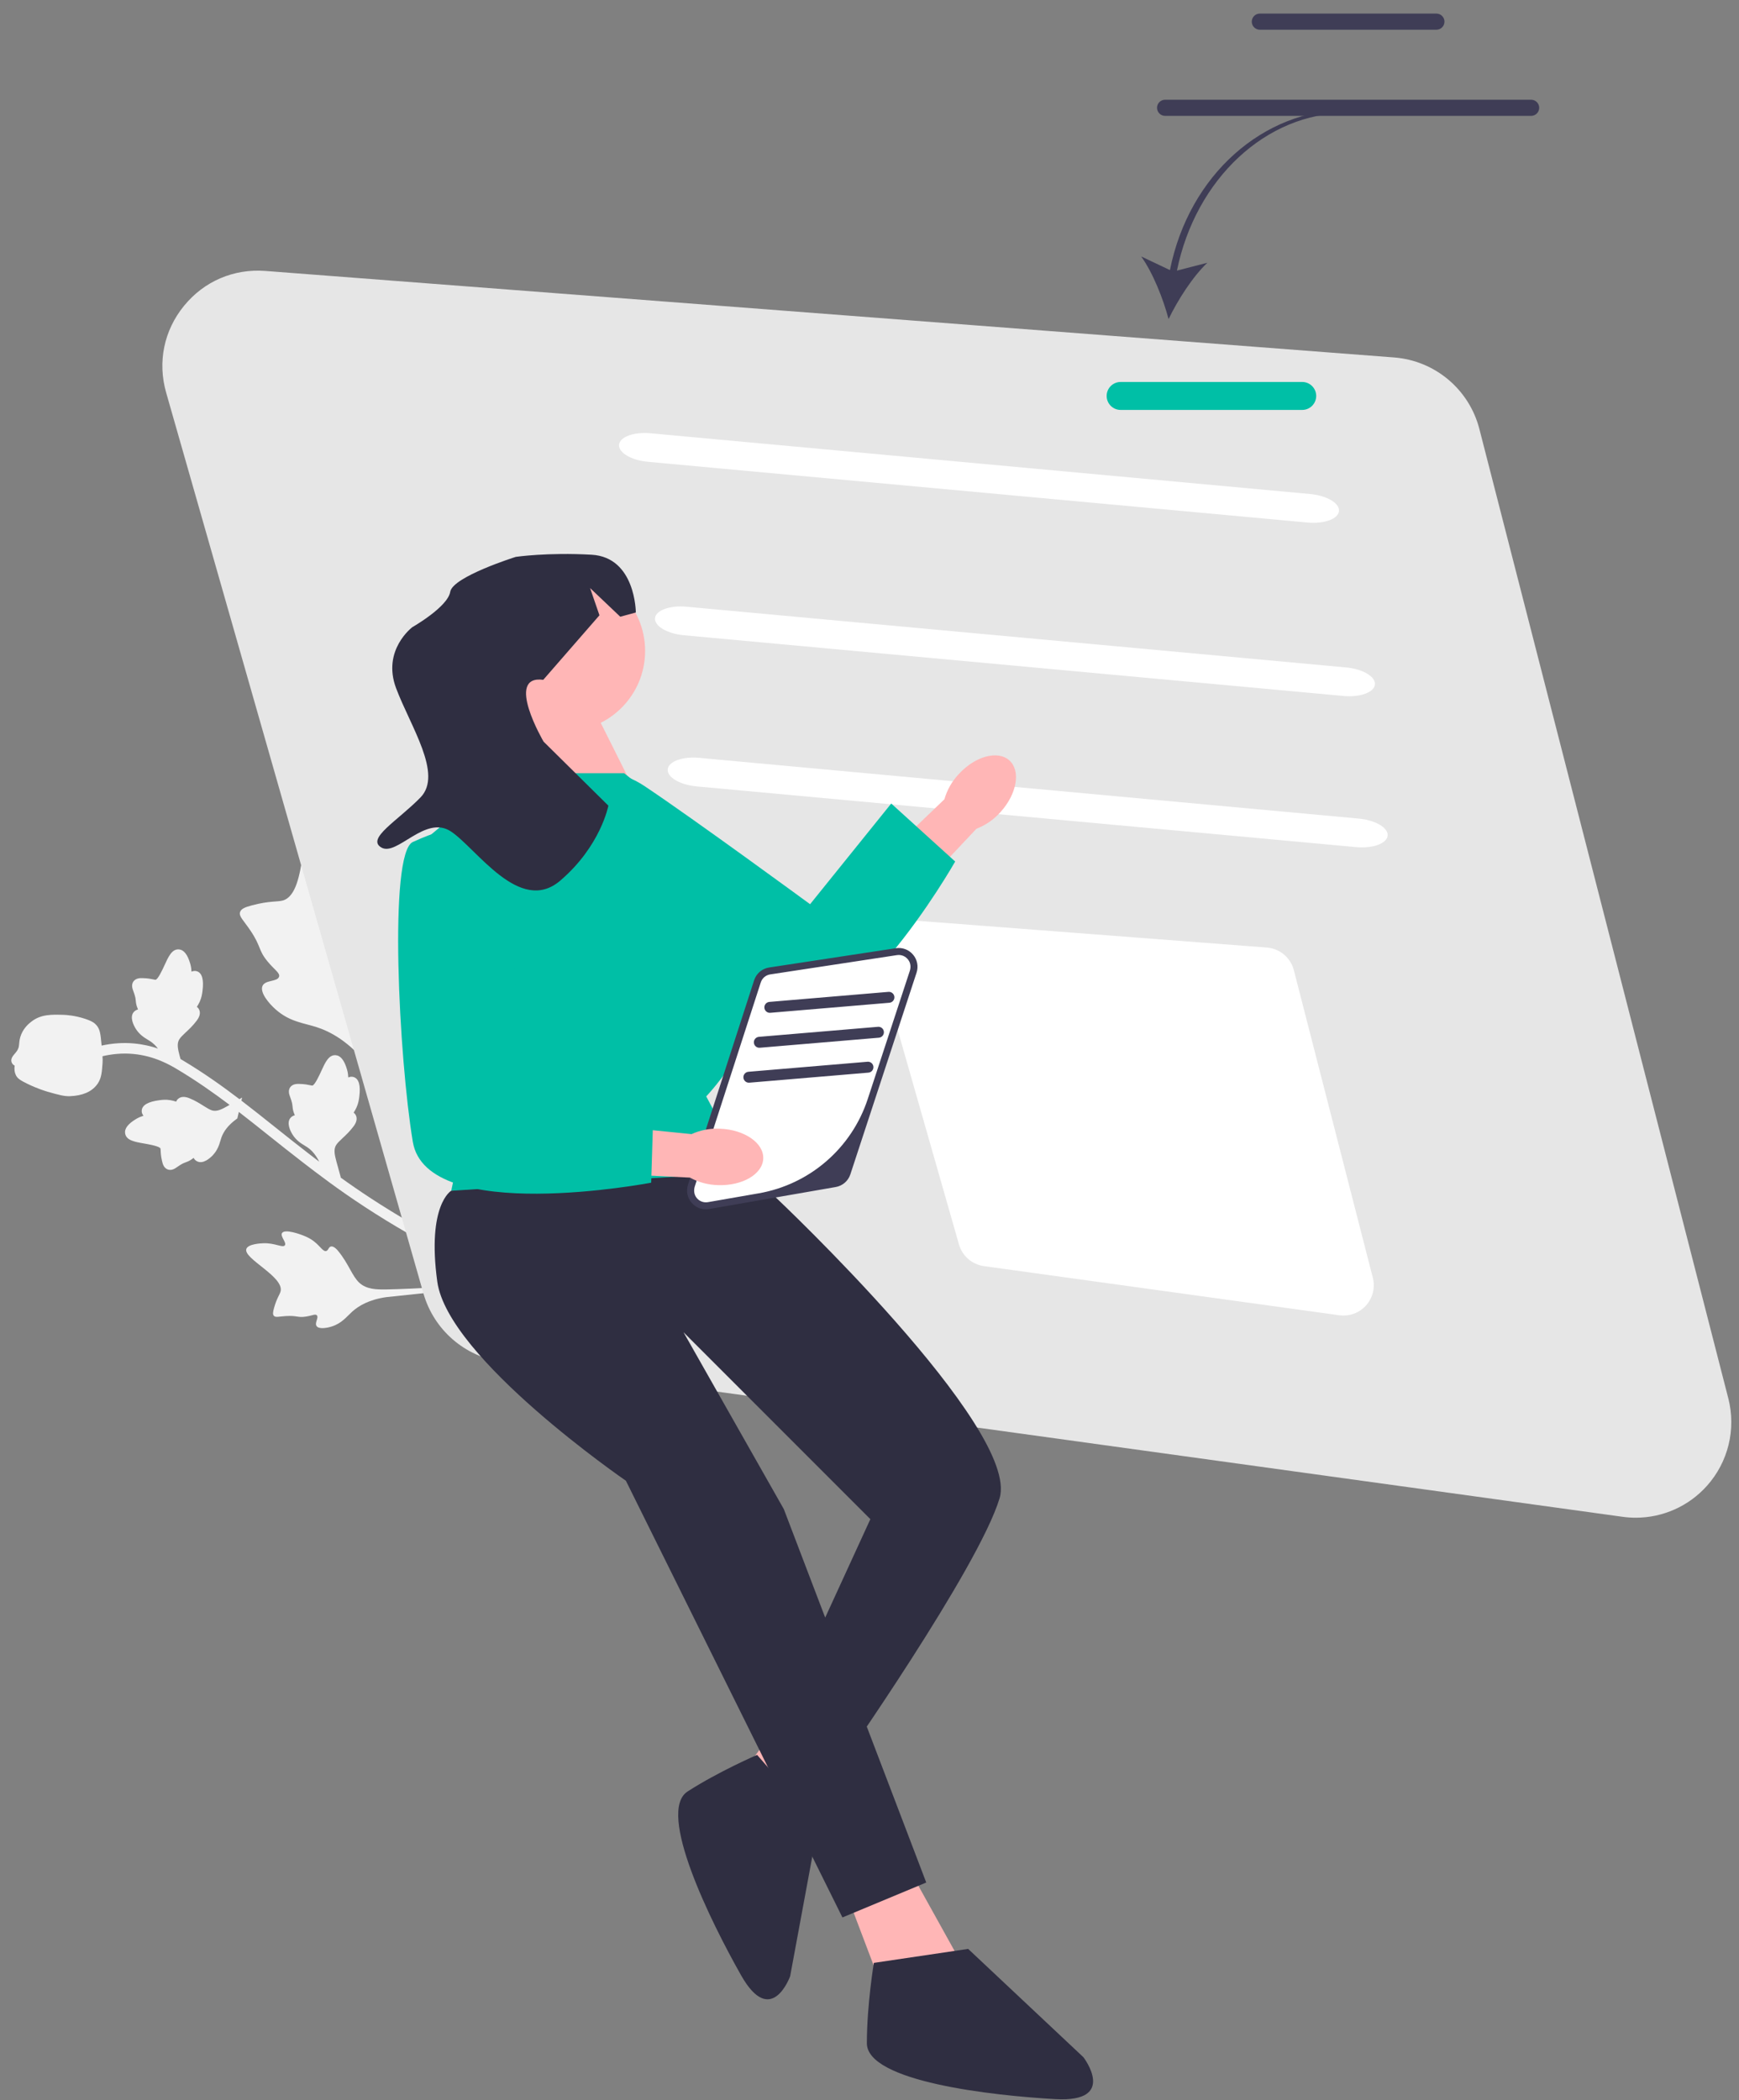
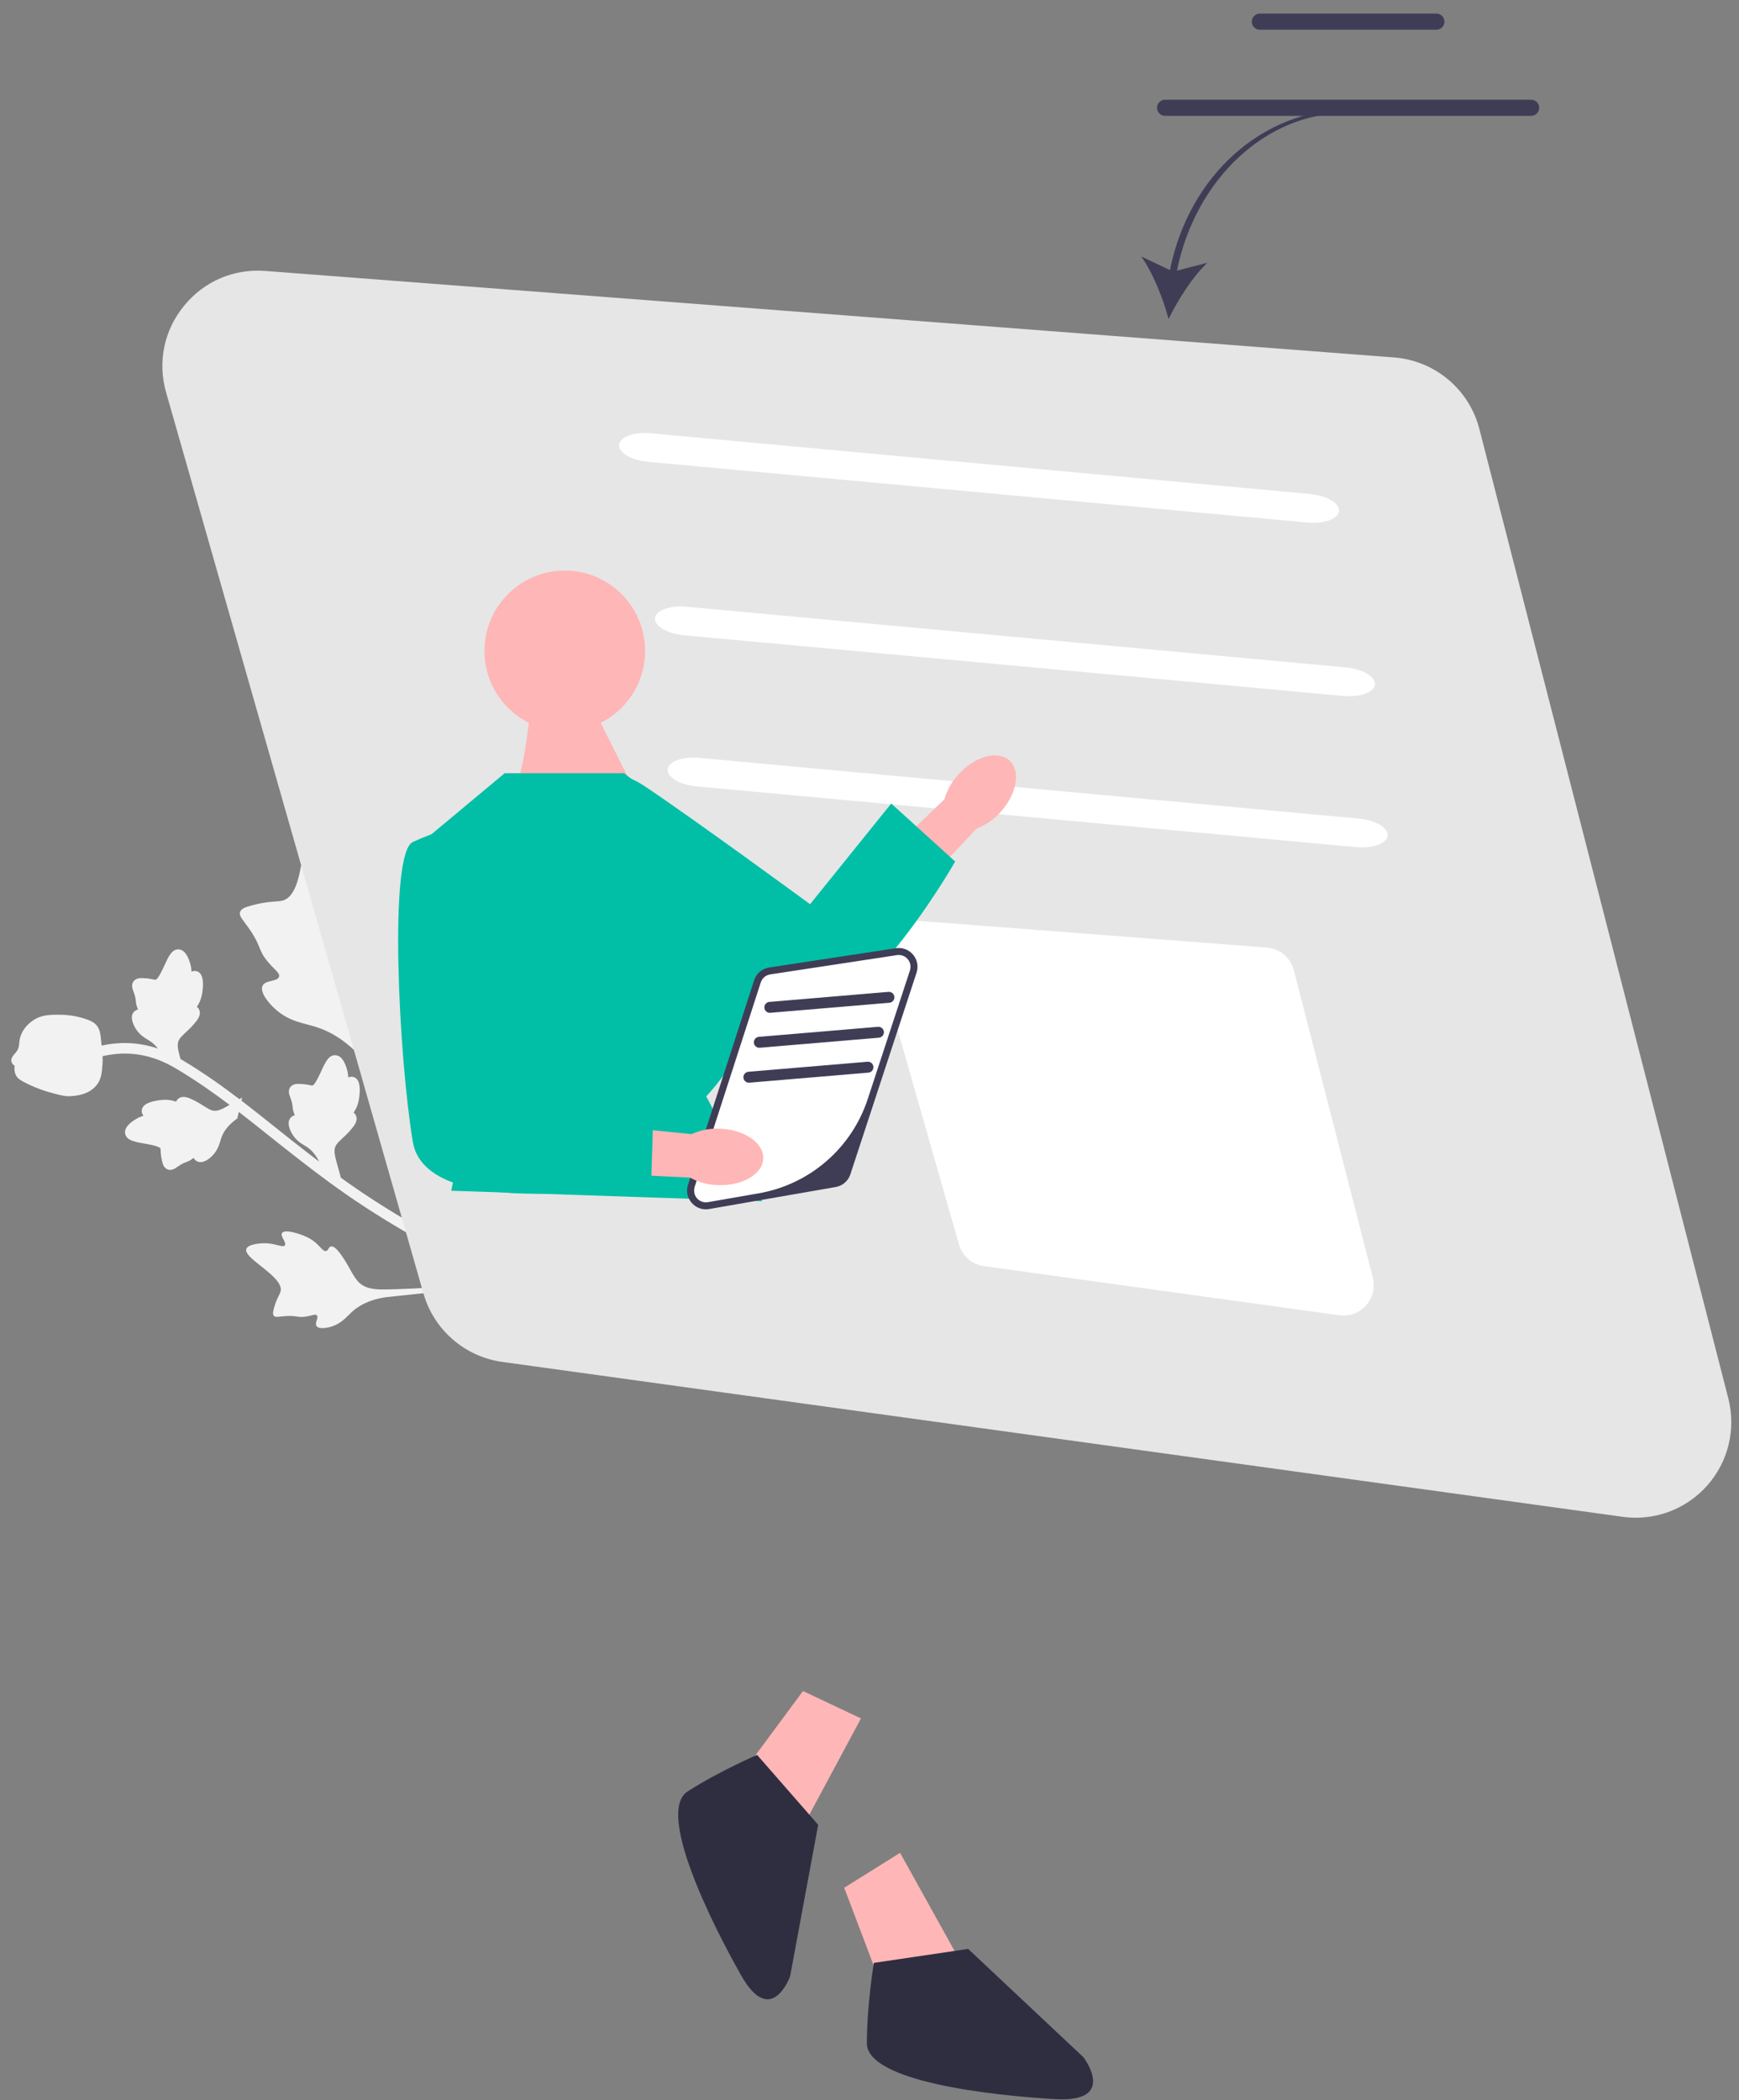
<svg xmlns="http://www.w3.org/2000/svg" width="111" height="134" viewBox="0 0 111 134" fill="none">
  <rect x="0" y="0" width="111" height="134" fill="#808080" stroke="none" />
  <g clip-path="url(#clip0_3723_54545)">
    <path d="M21.737 53.062C21.61 52.864 20.81 51.613 20.217 51.739C19.094 51.98 19.703 56.958 18.07 57.455C17.711 57.563 17.207 57.468 16.08 57.77C15.632 57.889 15.399 57.988 15.327 58.187C15.225 58.468 15.534 58.705 15.994 59.391C16.684 60.42 16.472 60.611 17.078 61.349C17.529 61.896 17.882 62.079 17.813 62.319C17.715 62.659 16.944 62.513 16.759 62.903C16.57 63.301 17.118 63.989 17.593 64.409C18.483 65.198 19.37 65.274 20.183 65.532C21.066 65.813 22.273 66.441 23.523 68.011L33.513 81.533C32.707 81.228 31.138 80.601 28.996 79.528C27.19 78.623 25.4 77.593 23.674 76.465C22.93 75.979 22.28 75.527 21.696 75.105L21.755 75.136L21.47 74.104C21.36 73.693 21.289 73.358 21.441 73.088C21.524 72.944 21.682 72.796 21.867 72.623C22.078 72.426 22.318 72.203 22.552 71.892C22.768 71.614 22.817 71.365 22.709 71.156C22.672 71.085 22.624 71.035 22.573 70.998C22.631 70.906 22.698 70.797 22.756 70.667C22.881 70.39 22.912 70.152 22.934 69.975C23.024 69.265 22.909 68.847 22.59 68.731C22.456 68.683 22.334 68.705 22.232 68.753C22.225 68.607 22.205 68.435 22.152 68.251C21.981 67.657 21.743 67.357 21.427 67.332C20.984 67.297 20.761 67.786 20.503 68.351C20.387 68.602 20.084 69.271 19.926 69.271C19.906 69.271 19.85 69.259 19.801 69.248C19.665 69.219 19.46 69.174 19.141 69.165C18.962 69.16 18.691 69.152 18.526 69.374C18.378 69.587 18.451 69.813 18.518 69.993C18.54 70.053 18.567 70.124 18.593 70.21C18.654 70.405 18.664 70.511 18.674 70.613C18.687 70.746 18.701 70.885 18.796 71.112C18.804 71.131 18.811 71.148 18.819 71.165C18.729 71.185 18.635 71.229 18.556 71.316C18.259 71.64 18.536 72.175 18.668 72.388C18.906 72.769 19.206 72.953 19.448 73.1C19.509 73.137 19.569 73.174 19.627 73.213C19.927 73.417 20.176 73.727 20.375 74.125C20.14 73.946 19.914 73.773 19.702 73.61C18.944 73.026 18.231 72.458 17.536 71.904C16.821 71.334 16.122 70.776 15.41 70.231L15.454 70.036L15.283 70.136C14.16 69.282 13.004 68.462 11.705 67.684C11.652 67.652 11.589 67.615 11.524 67.576L11.462 67.353C11.353 66.942 11.281 66.607 11.433 66.338C11.517 66.194 11.675 66.045 11.859 65.872C12.07 65.675 12.31 65.452 12.544 65.142C12.761 64.863 12.81 64.614 12.702 64.406C12.665 64.335 12.617 64.284 12.566 64.247C12.624 64.155 12.69 64.047 12.749 63.916C12.874 63.639 12.904 63.401 12.926 63.225C13.017 62.514 12.902 62.096 12.583 61.98C12.448 61.932 12.327 61.954 12.225 62.002C12.217 61.856 12.198 61.685 12.145 61.5C11.974 60.907 11.736 60.606 11.419 60.581C10.977 60.546 10.754 61.035 10.496 61.6C10.38 61.851 10.077 62.52 9.918 62.52C9.899 62.52 9.843 62.508 9.793 62.497C9.658 62.468 9.453 62.423 9.133 62.414C8.954 62.409 8.684 62.401 8.518 62.623C8.371 62.836 8.444 63.062 8.511 63.242C8.533 63.302 8.559 63.373 8.586 63.459C8.647 63.654 8.657 63.76 8.667 63.862C8.68 63.996 8.693 64.134 8.789 64.361C8.797 64.38 8.804 64.397 8.811 64.414C8.722 64.434 8.628 64.478 8.549 64.565C8.252 64.889 8.529 65.424 8.661 65.637C8.898 66.019 9.199 66.202 9.441 66.349C9.502 66.386 9.562 66.423 9.62 66.462C9.789 66.578 9.942 66.728 10.08 66.907C9.64 66.758 9.131 66.636 8.558 66.583C7.872 66.52 7.178 66.567 6.486 66.718C6.481 66.665 6.477 66.614 6.471 66.557C6.412 65.921 6.369 65.657 6.15 65.409C6.044 65.288 5.88 65.155 5.414 65.004C4.768 64.793 4.214 64.761 4.059 64.756C3.286 64.734 2.619 64.716 2.013 65.182C1.897 65.27 1.546 65.537 1.353 66.009C1.255 66.248 1.237 66.442 1.223 66.598C1.208 66.761 1.198 66.868 1.107 67.019C1.049 67.115 0.98 67.194 0.924 67.257C0.818 67.383 0.617 67.615 0.785 67.866C0.826 67.927 0.877 67.969 0.935 67.998C0.904 68.211 0.923 68.432 1.028 68.631C1.123 68.811 1.286 68.931 1.725 69.145C2.397 69.474 2.938 69.634 3.046 69.664C3.743 69.862 4.092 69.961 4.467 69.947C5.264 69.915 5.843 69.668 6.188 69.211C6.206 69.189 6.222 69.166 6.237 69.144C6.479 68.785 6.505 68.41 6.547 67.813C6.555 67.698 6.552 67.565 6.542 67.396C7.196 67.244 7.851 67.192 8.496 67.251C9.892 67.379 10.883 67.973 11.36 68.259C12.546 68.97 13.616 69.721 14.653 70.501L14.528 70.574C14.159 70.784 13.853 70.938 13.553 70.86C13.393 70.815 13.209 70.7 12.995 70.566C12.751 70.411 12.474 70.236 12.115 70.088C11.79 69.95 11.537 69.965 11.363 70.123C11.303 70.176 11.267 70.235 11.244 70.294C11.14 70.261 11.018 70.225 10.877 70.201C10.577 70.151 10.34 70.181 10.164 70.205C9.453 70.297 9.078 70.515 9.047 70.853C9.034 70.995 9.086 71.107 9.159 71.193C9.019 71.238 8.859 71.3 8.693 71.398C8.163 71.714 7.932 72.021 7.989 72.333C8.067 72.77 8.596 72.862 9.208 72.968C9.481 73.016 10.204 73.14 10.245 73.293C10.25 73.312 10.252 73.369 10.255 73.42C10.26 73.559 10.269 73.768 10.342 74.079C10.382 74.254 10.443 74.517 10.7 74.621C10.943 74.71 11.143 74.582 11.301 74.472C11.353 74.435 11.415 74.391 11.491 74.344C11.665 74.235 11.764 74.199 11.861 74.163C11.986 74.117 12.117 74.069 12.312 73.919C12.328 73.906 12.343 73.895 12.358 73.883C12.4 73.965 12.466 74.045 12.571 74.099C12.959 74.304 13.406 73.9 13.579 73.719C13.888 73.392 13.989 73.055 14.07 72.784C14.09 72.715 14.11 72.648 14.134 72.582C14.281 72.167 14.589 71.783 15.05 71.44L15.149 71.366L15.245 70.951C15.87 71.433 16.488 71.925 17.118 72.428C17.816 72.984 18.532 73.555 19.293 74.141C20.303 74.918 21.559 75.884 23.308 77.027C25.054 78.168 26.867 79.211 28.696 80.128C30.325 80.944 31.63 81.506 32.525 81.867C29.917 82.041 26.308 82.249 24.677 82.278C24.043 82.289 23.39 82.28 22.924 81.841C22.475 81.418 22.255 80.649 21.602 79.846C21.526 79.753 21.311 79.494 21.12 79.54C20.962 79.578 20.965 79.789 20.819 79.826C20.622 79.876 20.457 79.537 20.05 79.218C19.763 78.993 19.501 78.893 19.276 78.806C19.209 78.78 18.192 78.397 18.005 78.676C17.865 78.885 18.315 79.287 18.181 79.465C18.048 79.641 17.555 79.303 16.812 79.331C16.678 79.336 15.833 79.368 15.724 79.695C15.518 80.316 18.137 81.454 17.91 82.398C17.86 82.606 17.667 82.826 17.49 83.466C17.42 83.721 17.401 83.863 17.478 83.956C17.586 84.087 17.792 84.004 18.261 83.976C18.966 83.934 18.998 84.094 19.535 84.009C19.934 83.946 20.125 83.825 20.223 83.928C20.362 84.075 20.068 84.411 20.206 84.614C20.346 84.822 20.842 84.751 21.185 84.639C21.829 84.43 22.123 84.016 22.484 83.692C22.877 83.34 23.533 82.928 24.665 82.768L32.672 81.925C33.14 82.112 33.484 82.24 33.685 82.314C33.792 82.353 33.861 82.378 33.889 82.391L33.996 82.187L34.114 82.347C34.078 82.295 34.037 82.237 33.998 82.181L34.043 82.095L34.35 81.959C34.309 81.865 34.264 81.824 34.141 81.771L34.757 81.706C34.571 81.721 34.347 81.738 34.107 81.756C34.057 81.736 33.995 81.713 33.917 81.684C33.827 81.651 33.705 81.606 33.559 81.55C31.13 78.049 26.135 70.63 24.276 67.594C23.694 66.644 23.127 65.646 23.377 64.55C23.618 63.495 24.586 62.477 25.221 60.774C25.295 60.575 25.495 60.019 25.256 59.771C25.058 59.566 24.741 59.758 24.554 59.569C24.303 59.316 24.67 58.765 24.79 57.864C24.875 57.23 24.795 56.744 24.725 56.326C24.704 56.2 24.38 54.32 23.792 54.285C23.349 54.26 23.141 55.298 22.754 55.254C22.368 55.209 22.441 54.163 21.737 53.062Z" fill="#F2F2F2" />
    <path d="M103.57 96.786L32.061 86.903C29.668 86.572 27.692 84.857 27.028 82.534L10.605 25.051C10.048 23.103 10.464 21.085 11.745 19.516C13.026 17.946 14.918 17.135 16.939 17.289L88.984 22.809C91.59 23.008 93.778 24.844 94.429 27.376L110.316 89.222C110.823 91.196 110.316 93.282 108.96 94.803C107.792 96.112 106.136 96.844 104.409 96.844C104.131 96.844 103.85 96.825 103.57 96.786Z" fill="#E6E6E6" />
    <path d="M85.487 83.926L62.806 80.791C62.047 80.686 61.42 80.142 61.21 79.406L56 61.173C55.824 60.556 55.956 59.916 56.362 59.418C56.768 58.92 57.368 58.663 58.01 58.712L80.861 60.462C81.687 60.526 82.381 61.108 82.588 61.911L87.626 81.527C87.787 82.153 87.626 82.815 87.196 83.297C86.826 83.712 86.3 83.944 85.753 83.944C85.665 83.944 85.576 83.938 85.487 83.926Z" fill="white" />
    <path d="M83.459 33.343L41.355 29.467C40.294 29.37 39.467 28.882 39.514 28.38C39.56 27.878 40.461 27.549 41.523 27.647L83.626 31.523C84.688 31.62 85.513 32.108 85.467 32.61C85.421 33.112 84.52 33.441 83.459 33.343Z" fill="white" />
-     <path d="M85.753 44.409L43.65 40.534C42.588 40.436 41.762 39.948 41.809 39.446C41.855 38.944 42.756 38.616 43.817 38.714L85.921 42.589C86.982 42.687 87.808 43.174 87.762 43.676C87.716 44.178 86.815 44.507 85.753 44.409Z" fill="white" />
+     <path d="M85.753 44.409L43.65 40.534C42.588 40.436 41.762 39.948 41.809 39.446C41.855 38.944 42.756 38.616 43.817 38.714L85.921 42.589C86.982 42.687 87.808 43.174 87.762 43.676C87.716 44.178 86.815 44.507 85.753 44.409" fill="white" />
    <path d="M86.564 54.054L44.46 50.179C43.399 50.081 42.573 49.593 42.619 49.091C42.665 48.59 43.566 48.261 44.628 48.358L86.731 52.234C87.793 52.332 88.619 52.819 88.573 53.321C88.526 53.823 87.625 54.152 86.564 54.054Z" fill="white" />
    <path d="M61.196 49.396C62.252 48.244 63.703 47.856 64.436 48.529C65.168 49.202 64.905 50.68 63.848 51.832C63.432 52.297 62.91 52.657 62.327 52.88L57.788 57.702L55.57 55.523L60.281 51.001C60.453 50.401 60.767 49.85 61.196 49.396Z" fill="#FFB6B6" />
    <path d="M35.315 50.469C35.315 50.469 37.968 48.042 41.142 50.161C44.316 52.279 51.708 57.697 51.708 57.697L56.887 51.273L60.969 54.973C60.969 54.973 53.77 67.654 49.118 64.863C44.467 62.072 34.083 54.105 34.555 52.456C35.026 50.808 35.315 50.469 35.315 50.469Z" fill="#00BFA6" />
    <path d="M54.957 109.651L50.731 117.526L47.25 113.313L51.254 107.903L54.957 109.651Z" fill="#FFB6B6" />
    <path d="M52.224 116.438L50.435 126.1C50.435 126.1 49.235 129.451 47.306 126.047C45.377 122.643 41.884 115.601 43.892 114.311C45.9 113.02 48.326 111.978 48.326 111.978L52.224 116.438Z" fill="#2F2E41" />
    <path d="M57.452 118.227L61.911 126.253L56.337 126.922L53.885 120.456L57.452 118.227Z" fill="#FFB6B6" />
    <path d="M33.82 45.549C33.82 45.549 33.374 50.008 32.706 50.453C32.037 50.899 40.512 50.453 40.512 50.453L38.056 45.549H33.82Z" fill="#FFB6B6" />
    <path d="M42.958 51.795L39.838 49.339H32.211L27.131 53.575L30.363 68.623L28.803 75.98L48.645 76.649L45.078 69.961C45.078 69.961 49.313 65.502 47.976 62.604C46.638 59.706 42.958 51.795 42.958 51.795Z" fill="#00BFA6" />
-     <path d="M46.638 74.865L49.536 76.426C49.536 76.426 65.142 91.14 63.804 95.599C62.466 100.057 53.549 112.765 53.549 112.765L49.313 110.536L55.555 96.936L43.628 85.009L50.031 96.295L59.122 120.122L53.772 122.351L39.95 94.484C39.95 94.484 28.58 86.681 27.911 81.776C27.242 76.872 28.802 75.98 28.802 75.98L46.638 74.865Z" fill="#2F2E41" />
    <path d="M61.797 124.358L69.154 131.269C69.154 131.269 71.384 134.167 67.371 133.944C63.358 133.721 55.332 132.83 55.332 130.377C55.332 127.925 55.778 125.25 55.778 125.25L61.797 124.358Z" fill="#2F2E41" />
    <path d="M36.05 46.663C38.881 46.663 41.177 44.368 41.177 41.536C41.177 38.704 38.881 36.408 36.05 36.408C33.218 36.408 30.922 38.704 30.922 41.536C30.922 44.368 33.218 46.663 36.05 46.663Z" fill="#FFB6B6" />
    <path d="M58.292 61.996L54.066 74.865C53.954 75.209 53.661 75.461 53.305 75.523L45.224 76.929C44.499 77.055 43.9 76.365 44.127 75.665L48.347 62.621C48.461 62.269 48.764 62.011 49.13 61.956L57.217 60.725C57.937 60.615 58.52 61.304 58.292 61.996Z" fill="white" />
    <path d="M45.053 77.166C44.709 77.166 44.382 77.019 44.15 76.752C43.872 76.432 43.784 76 43.915 75.596L48.135 62.552C48.276 62.117 48.644 61.804 49.096 61.735L57.183 60.504C57.598 60.441 58.009 60.595 58.28 60.916C58.551 61.236 58.635 61.666 58.504 62.065L54.278 74.935C54.14 75.357 53.782 75.666 53.344 75.743L45.262 77.148C45.192 77.16 45.122 77.166 45.053 77.166ZM57.366 60.936C57.328 60.936 57.289 60.939 57.251 60.945L49.163 62.176C48.879 62.219 48.648 62.416 48.559 62.689L44.35 75.7C44.273 75.938 44.298 76.207 44.446 76.409C44.62 76.646 44.902 76.757 45.186 76.709L48.429 76.145C51.681 75.579 54.357 73.266 55.387 70.13L58.073 61.95C58.14 61.744 58.132 61.515 58.025 61.326C57.884 61.078 57.634 60.936 57.366 60.936Z" fill="#3F3D56" />
    <path d="M45.957 72.022C47.518 72.08 48.755 72.932 48.718 73.926C48.681 74.92 47.385 75.679 45.822 75.621C45.198 75.606 44.586 75.442 44.038 75.142L37.424 74.814L37.644 71.713L44.141 72.367C44.71 72.108 45.333 71.99 45.957 72.022Z" fill="#FFB6B6" />
    <path d="M28.357 53.017C28.357 53.017 31.924 53.463 32.37 57.253C32.816 61.043 33.484 70.183 33.484 70.183L41.733 69.96L41.564 75.466C41.564 75.466 27.242 78.209 26.35 72.859C25.458 67.508 24.79 54.437 26.35 53.727C27.911 53.017 28.357 53.017 28.357 53.017Z" fill="#00BFA6" />
    <path d="M74.677 17.234L72.842 16.364C73.594 17.415 74.243 19.055 74.59 20.36C75.178 19.144 76.125 17.657 77.063 16.768L75.124 17.267C76.319 11.411 80.813 7.207 85.96 7.207L86.033 6.995C80.657 6.995 75.897 11.141 74.677 17.234Z" fill="#3F3D56" />
-     <path d="M83.121 26.157H71.528C71.037 26.157 70.637 25.756 70.637 25.265C70.637 24.773 71.037 24.373 71.528 24.373H83.121C83.613 24.373 84.013 24.773 84.013 25.265C84.013 25.756 83.613 26.157 83.121 26.157Z" fill="#00BFA6" />
    <path d="M56.769 63.985L49.167 64.626C48.975 64.642 48.806 64.499 48.79 64.308C48.774 64.116 48.917 63.947 49.109 63.931L56.711 63.29C56.903 63.274 57.072 63.417 57.088 63.609C57.104 63.8 56.961 63.969 56.769 63.985Z" fill="#3F3D56" />
    <path d="M56.099 66.215L48.497 66.856C48.306 66.872 48.136 66.729 48.12 66.537C48.104 66.346 48.247 66.177 48.439 66.16L56.041 65.52C56.233 65.504 56.402 65.646 56.418 65.838C56.434 66.03 56.291 66.199 56.099 66.215Z" fill="#3F3D56" />
    <path d="M55.431 68.444L47.829 69.085C47.638 69.101 47.469 68.958 47.452 68.766C47.436 68.575 47.579 68.406 47.771 68.389L55.373 67.749C55.565 67.733 55.734 67.875 55.75 68.067C55.766 68.259 55.623 68.428 55.431 68.444Z" fill="#3F3D56" />
-     <path d="M34.676 43.379L38.263 39.261L37.665 37.523L39.591 39.353L40.585 39.083C40.585 39.083 40.576 35.556 37.76 35.397C34.943 35.237 32.923 35.534 32.923 35.534C32.923 35.534 28.896 36.796 28.738 37.763C28.581 38.73 26.325 40.015 26.325 40.015C26.325 40.015 24.367 41.471 25.282 43.912C26.198 46.353 28.285 49.399 26.84 50.884C25.395 52.369 23.352 53.512 24.347 54.082C25.343 54.652 27.138 51.98 28.773 53.048C30.407 54.117 33.17 58.409 35.761 56.192C38.352 53.976 38.832 51.408 38.832 51.408L34.696 47.322C34.696 47.322 32.191 43.048 34.676 43.379Z" fill="#2F2E41" />
    <path d="M91.684 1.897H80.416C80.132 1.897 79.9 1.666 79.9 1.382C79.9 1.098 80.132 0.867 80.416 0.867H91.684C91.969 0.867 92.2 1.098 92.2 1.382C92.2 1.666 91.969 1.897 91.684 1.897Z" fill="#3F3D56" />
    <path d="M97.731 7.394H74.369C74.085 7.394 73.853 7.163 73.853 6.878C73.853 6.594 74.085 6.363 74.369 6.363H97.731C98.016 6.363 98.247 6.594 98.247 6.878C98.247 7.163 98.016 7.394 97.731 7.394Z" fill="#3F3D56" />
  </g>
  <defs>
    <clipPath id="clip0_3723_54545">
      <rect width="109.789" height="133.09" fill="white" transform="translate(0.721 0.867)" />
    </clipPath>
  </defs>
</svg>